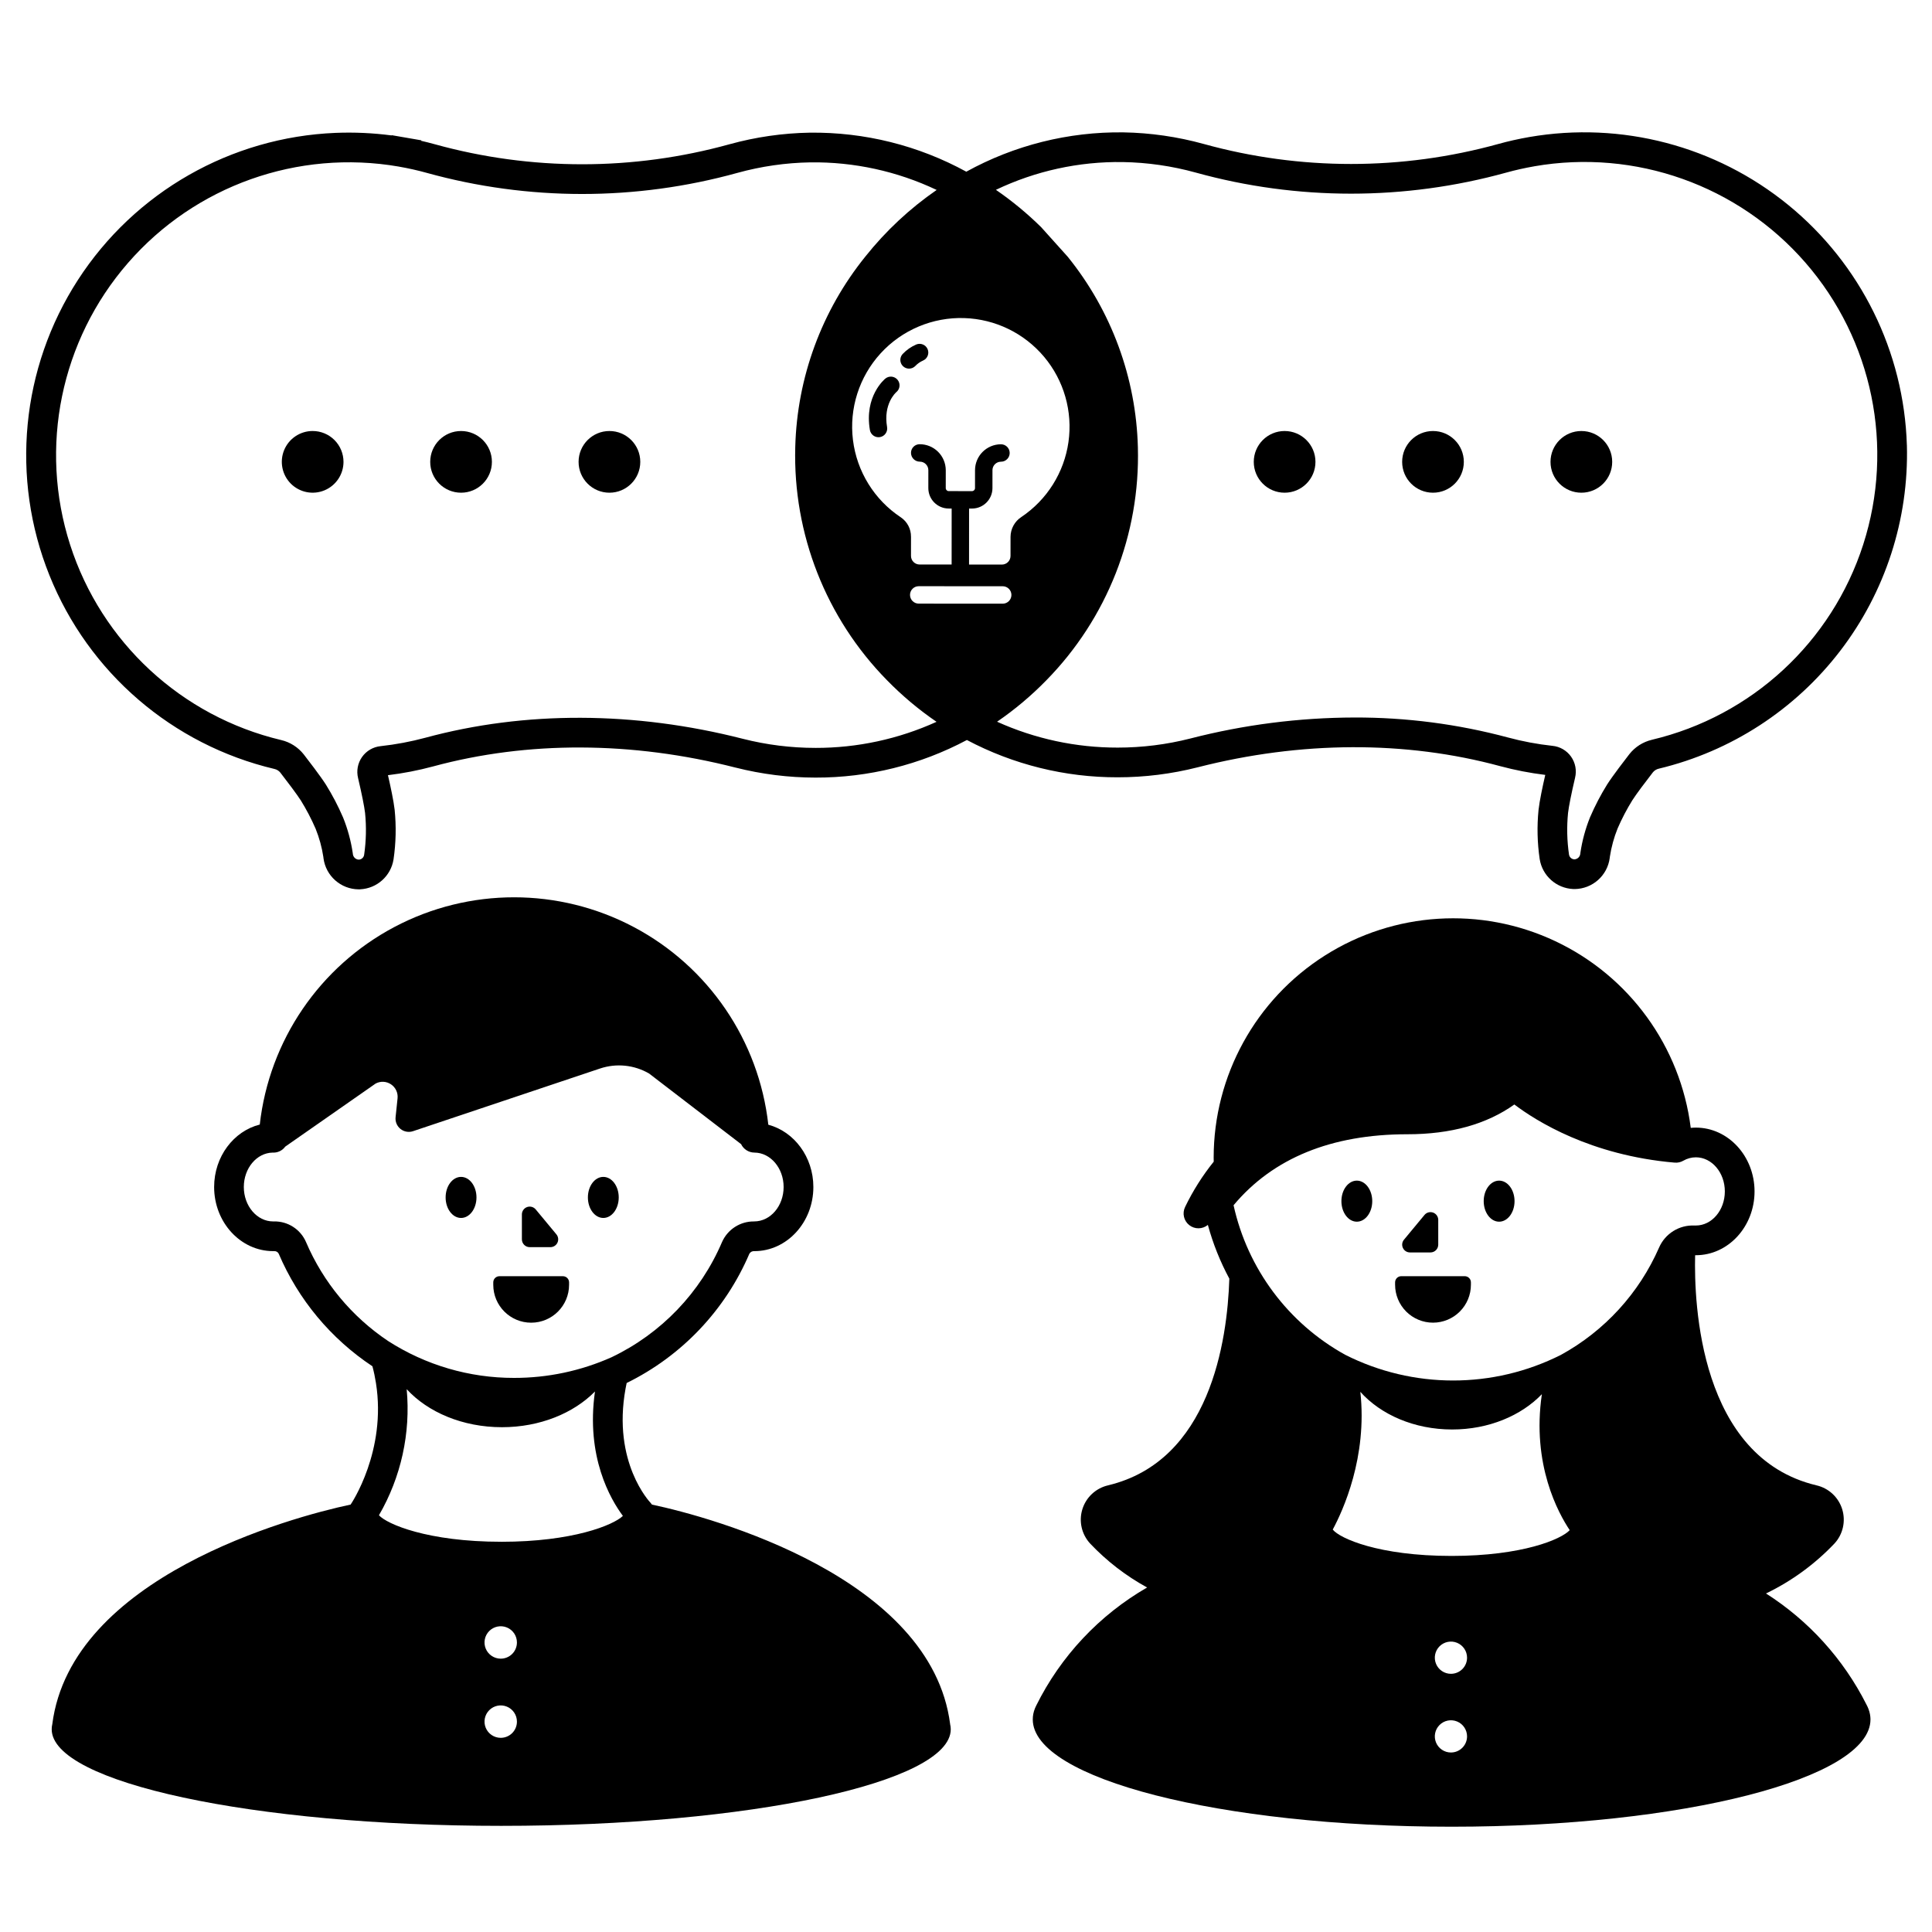
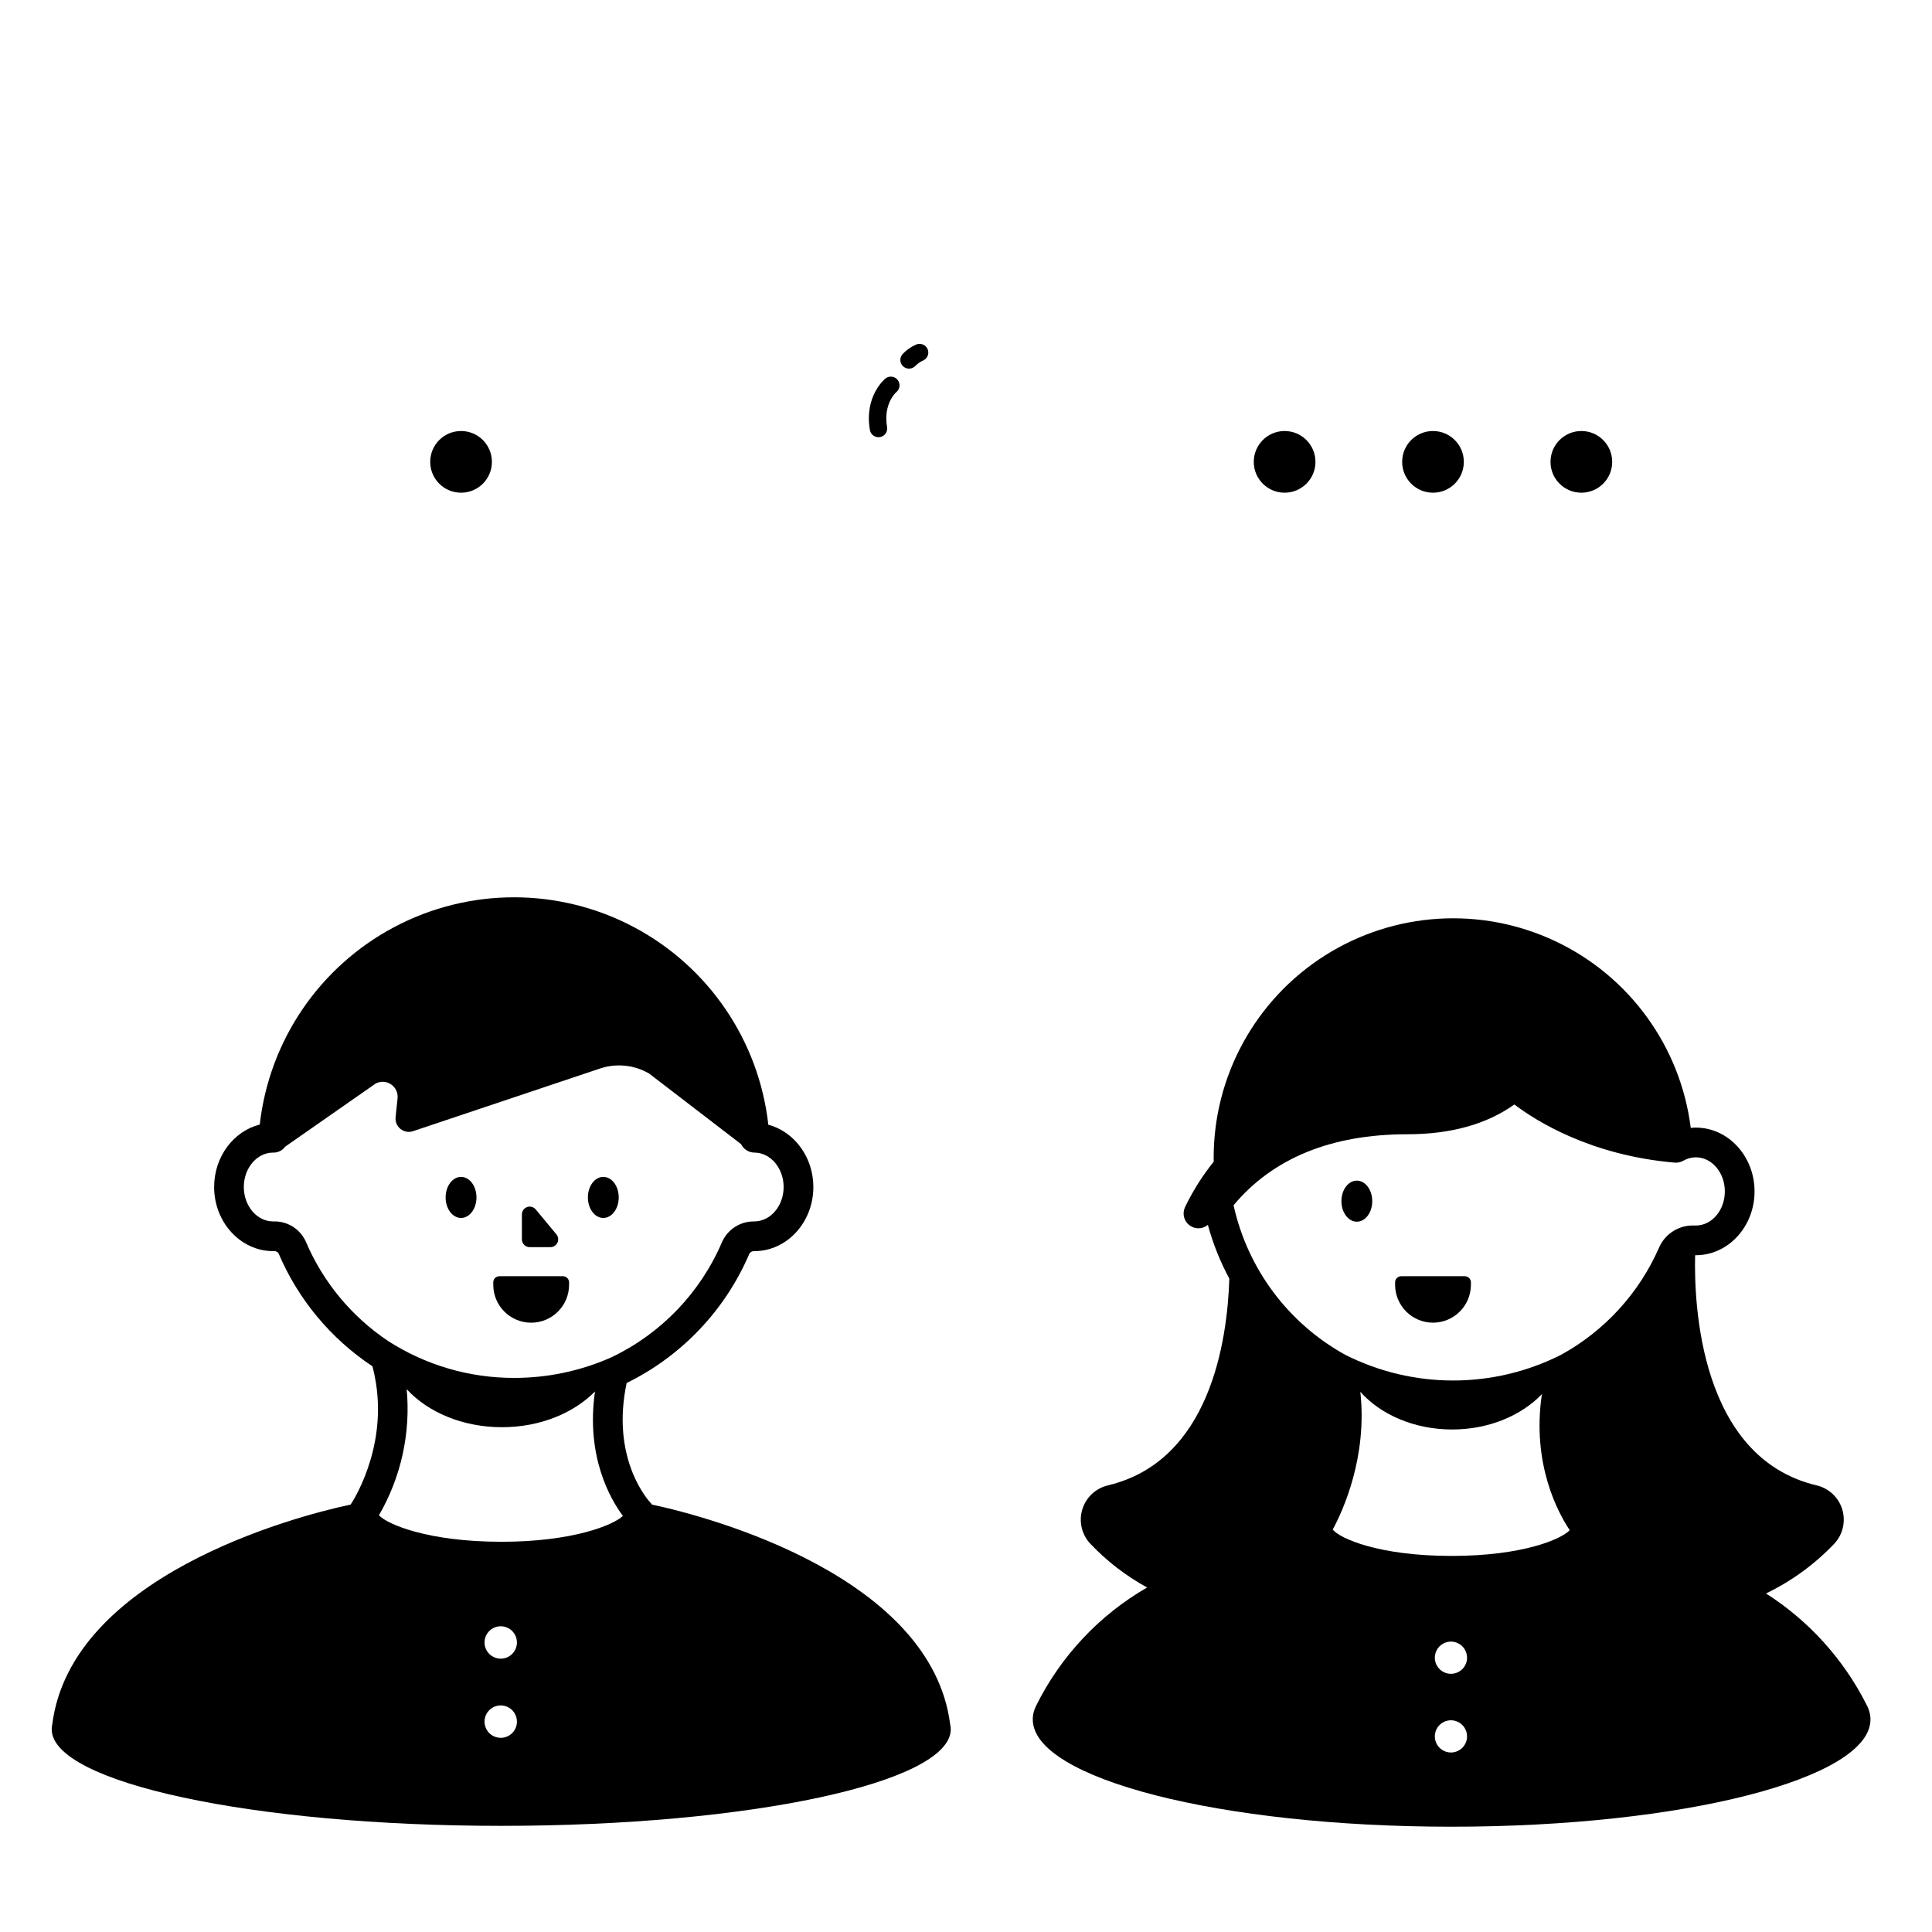
<svg xmlns="http://www.w3.org/2000/svg" fill="#000000" width="800px" height="800px" version="1.1" viewBox="144 144 512 512">
  <g>
-     <path d="m226.86 258.22c-3.309 0-6.289 1.992-7.555 5.047-1.262 3.055-0.562 6.57 1.773 8.91 2.34 2.336 5.856 3.035 8.906 1.77 3.055-1.266 5.047-4.246 5.047-7.551 0-2.168-0.859-4.246-2.394-5.781-1.531-1.531-3.609-2.394-5.777-2.394z" />
    <path d="m274.36 266.4c0 4.516-3.66 8.172-8.172 8.172-4.516 0-8.176-3.656-8.176-8.172 0-4.516 3.66-8.176 8.176-8.176 4.512 0 8.172 3.66 8.172 8.176" />
-     <path d="m313.68 266.4c0 4.516-3.66 8.172-8.176 8.172-4.512 0-8.172-3.656-8.172-8.172 0-4.516 3.66-8.176 8.172-8.176 4.516 0 8.176 3.66 8.176 8.176" />
    <path d="m492.61 266.4c0 4.516-3.66 8.172-8.176 8.172-4.512 0-8.172-3.656-8.172-8.172 0-4.516 3.66-8.176 8.172-8.176 4.516 0 8.176 3.66 8.176 8.176" />
    <path d="m531.93 266.4c0 4.516-3.656 8.172-8.172 8.172-4.516 0-8.172-3.656-8.172-8.172 0-4.516 3.656-8.176 8.172-8.176 4.516 0 8.172 3.66 8.172 8.176" />
    <path d="m571.25 266.4c0 4.516-3.66 8.172-8.172 8.172-4.516 0-8.176-3.656-8.176-8.172 0-4.516 3.66-8.176 8.176-8.176 4.512 0 8.172 3.66 8.172 8.176" />
    <path d="m395.8 600.93c-5.008-38.926-63.023-54.82-79.016-58.195-0.117-0.176-0.25-0.34-0.395-0.492-0.109-0.109-10.176-10.637-6.613-30.238 0.09-0.492 0.188-0.992 0.297-1.496 14.594-7.16 26.133-19.316 32.52-34.262 0.273-0.465 0.785-0.727 1.32-0.68 8.621 0 15.637-7.625 15.637-16.992 0-7.969-5.098-14.691-11.938-16.512-2.496-22.293-15.852-41.906-35.676-52.395-19.824-10.488-43.555-10.496-63.387-0.02-19.832 10.48-33.199 30.086-35.707 52.371-6.918 1.742-12.094 8.5-12.094 16.551 0 9.367 7.016 16.992 15.637 16.992h0.266v0.004c0.504-0.039 0.984 0.227 1.211 0.68 5.188 12.156 13.82 22.527 24.836 29.832 0.391 1.465 0.703 2.945 0.934 4.441 2.856 17.996-6.504 31.91-6.711 32.207-15.91 3.363-74.055 19.234-79.062 58.203-0.105 0.441-0.16 0.891-0.156 1.348 0 14.129 53.332 25.594 119.13 25.594 65.789 0 119.13-11.465 119.13-25.594-0.004-0.457-0.059-0.91-0.168-1.348zm-170.7-127.77c-1.465-3.391-4.84-5.555-8.531-5.469h-0.188c-4.281 0-7.766-4.094-7.766-9.121 0-4.981 3.406-9.031 7.625-9.121l0.004-0.004c0.082 0.008 0.164 0.012 0.246 0.012 1.227-0.008 2.375-0.598 3.098-1.586l23.969-16.727h0.004c1.293-0.684 2.863-0.602 4.074 0.223 1.215 0.82 1.875 2.246 1.723 3.703l-0.523 5c-0.125 1.188 0.363 2.359 1.297 3.109 0.934 0.75 2.184 0.977 3.316 0.598l49.562-16.609h0.004c4.324-1.449 9.066-0.969 13.008 1.328l24.383 18.715v0.004c0.652 1.352 2.019 2.219 3.523 2.231 4.269 0.02 7.742 4.113 7.742 9.121 0 5.027-3.484 9.121-7.805 9.121l0.004 0.004c-3.68-0.055-7.031 2.098-8.523 5.461-5.719 13.398-16.133 24.254-29.281 30.531-8.133 3.625-16.938 5.488-25.84 5.473-11.836 0.016-23.426-3.379-33.379-9.781-9.633-6.449-17.188-15.555-21.746-26.215zm51.59 131.38v0.004c-1.734-0.004-3.301-1.051-3.965-2.656-0.66-1.605-0.293-3.453 0.938-4.68 1.23-1.23 3.078-1.594 4.684-0.926 1.602 0.664 2.648 2.234 2.644 3.969 0 1.141-0.453 2.234-1.258 3.039-0.809 0.805-1.902 1.254-3.043 1.254zm0-20.98v0.004c-1.734-0.004-3.301-1.051-3.965-2.656-0.66-1.605-0.293-3.453 0.938-4.68 1.23-1.227 3.078-1.594 4.684-0.926 1.602 0.668 2.648 2.234 2.644 3.973 0 1.137-0.453 2.231-1.258 3.035-0.809 0.805-1.902 1.258-3.043 1.254zm0.156-30.977c-19.484 0-30.316-4.676-32.422-7.027v0.004c5.863-10.102 8.434-21.781 7.352-33.414 5.609 6.102 14.82 10.078 25.25 10.078 10.066 0 18.992-3.719 24.648-9.465-2.469 17.328 4.144 28.605 7.398 32.973-2.535 2.445-13.312 6.856-32.223 6.856z" />
    <path d="m284.38 474.51h5.477c0.801 0 1.531-0.461 1.875-1.191 0.34-0.727 0.23-1.586-0.281-2.203l-5.477-6.602c-0.555-0.672-1.477-0.926-2.297-0.629-0.824 0.297-1.371 1.078-1.371 1.953v6.602c0 0.547 0.219 1.074 0.609 1.465 0.387 0.391 0.914 0.605 1.465 0.605z" />
    <path d="m307.97 461.33c0 3.008-1.828 5.441-4.086 5.441-2.258 0-4.086-2.434-4.086-5.441 0-3.008 1.828-5.441 4.086-5.441 2.258 0 4.086 2.434 4.086 5.441" />
    <path d="m270.27 461.33c0 3.008-1.832 5.441-4.086 5.441-2.258 0-4.09-2.434-4.09-5.441 0-3.008 1.832-5.441 4.09-5.441 2.254 0 4.086 2.434 4.086 5.441" />
    <path d="m276.35 482.21h16.832c0.898 0 1.629 0.73 1.629 1.629v0.641c0 5.551-4.496 10.047-10.047 10.047-5.547 0-10.043-4.496-10.043-10.047v-0.641c0-0.902 0.73-1.629 1.629-1.629z" />
    <path d="m374.53 257.95c0.215 1.254 1.41 2.102 2.668 1.887 1.258-0.215 2.102-1.41 1.887-2.668-1.051-6.144 2.301-9.125 2.477-9.277 0.973-0.812 1.109-2.262 0.301-3.242-0.805-0.977-2.25-1.125-3.234-0.324-0.23 0.188-5.625 4.695-4.098 13.625z" />
    <path d="m384.93 241.69c0.621-0.004 1.215-0.258 1.645-0.707 0.578-0.609 1.277-1.098 2.047-1.434 1.168-0.508 1.703-1.859 1.203-3.027-0.5-1.168-1.848-1.711-3.016-1.223-1.344 0.582-2.555 1.422-3.559 2.481-0.648 0.668-0.828 1.66-0.461 2.516 0.367 0.852 1.211 1.402 2.141 1.395z" />
-     <path d="m649.34 261.98c-0.762-24.762-12.219-47.98-31.414-63.648-19.195-15.664-44.242-22.238-68.656-18.016-2.812 0.492-5.566 1.109-8.18 1.836-25.547 7.07-52.539 7.07-78.09 0-6.949-1.918-14.109-2.953-21.316-3.074-14.535-0.184-28.871 3.406-41.605 10.422-12.699-6.953-26.973-10.516-41.449-10.344-7.203 0.121-14.363 1.156-21.309 3.074-25.551 7.07-52.543 7.07-78.094 0-1.184-0.328-2.391-0.633-3.621-0.918l0.047-0.129-4.613-0.797c-0.191-0.031-0.383-0.066-0.57-0.098l-2.668-0.465-0.023 0.066h-0.004c-4.918-0.648-9.883-0.875-14.84-0.676-27.746 1.129-53.219 15.668-68.297 38.988-15.078 23.32-17.891 52.516-7.531 78.281 10.355 25.77 32.586 44.898 59.609 51.297 0.625 0.137 1.188 0.484 1.586 0.984 1.871 2.41 4.414 5.789 5.398 7.332h0.004c1.492 2.41 2.809 4.926 3.938 7.527 0.969 2.402 1.656 4.91 2.047 7.473l0.039 0.348c0.613 4.684 4.582 8.199 9.305 8.242 0.129 0 0.262-0.004 0.391-0.008l0.004-0.004c4.465-0.203 8.168-3.523 8.863-7.938 0.637-4.352 0.734-8.762 0.293-13.137-0.277-2.391-1.074-6.133-1.773-9.168 4.035-0.488 8.035-1.266 11.961-2.32 25.059-6.793 52.781-6.688 80.164 0.312v-0.004c6.926 1.758 14.039 2.648 21.184 2.652 13.988 0.031 27.766-3.391 40.113-9.961 12.312 6.519 26.039 9.914 39.969 9.883 7.144 0 14.262-0.891 21.188-2.648 27.383-6.996 55.102-7.106 80.168-0.309 3.926 1.055 7.918 1.828 11.953 2.32-0.703 3.047-1.5 6.797-1.781 9.25v0.004c-0.438 4.348-0.336 8.73 0.301 13.055 0.699 4.418 4.406 7.734 8.875 7.934 0.129 0.004 0.262 0.008 0.391 0.008 4.719-0.047 8.684-3.559 9.297-8.238l0.039-0.348c0.395-2.562 1.078-5.07 2.047-7.473 1.121-2.586 2.426-5.086 3.91-7.481 1.02-1.602 3.562-4.977 5.422-7.367h-0.004c0.402-0.504 0.965-0.855 1.594-0.996 19.125-4.586 36.094-15.605 48.062-31.211 11.969-15.609 18.207-34.855 17.68-54.516zm-249.76-33.684c8.18 0.266 15.855 4 21.117 10.266s7.609 14.477 6.457 22.578c-1.152 8.098-5.695 15.328-12.492 19.879-1.77 1.156-2.84 3.121-2.859 5.231l-0.004 5.086c-0.004 1.262-1.023 2.281-2.285 2.281l-8.707-0.004 0.008-14.84h0.828l0.004-0.004c2.965-0.027 5.356-2.438 5.363-5.402l0.004-4.754h-0.004c0-1.238 1-2.246 2.242-2.258h0.039c1.27-0.012 2.293-1.047 2.289-2.316-0.008-1.273-1.035-2.301-2.309-2.301h-0.059c-3.773 0.035-6.816 3.098-6.82 6.871l-0.004 4.754c0 0.434-0.348 0.785-0.781 0.789h-0.008l-6.176-0.004c-0.438 0-0.789-0.355-0.789-0.789l0.004-4.754c-0.004-1.832-0.738-3.59-2.043-4.883-1.301-1.289-3.062-2.008-4.894-2h-0.02c-0.605 0.008-1.184 0.254-1.609 0.688-0.422 0.434-0.656 1.016-0.648 1.625 0.016 1.277 1.059 2.309 2.34 2.309 1.246 0 2.254 1.012 2.258 2.258l-0.004 4.754c0 2.984 2.418 5.406 5.402 5.41h0.781l-0.008 14.84-8.484-0.004c-0.605 0-1.188-0.238-1.617-0.668-0.43-0.426-0.668-1.008-0.668-1.613l0.004-5.086h-0.004c0.02-2.055-0.988-3.984-2.691-5.133-7.019-4.648-11.656-12.137-12.688-20.492s1.645-16.746 7.324-22.961c5.684-6.215 13.797-9.633 22.211-9.355zm-149.22-43.996-0.039 0.227zm109.75 157.9c-6.488 0-12.949-0.809-19.238-2.406-28.695-7.332-57.801-7.43-84.16-0.281-3.883 1.043-7.84 1.785-11.832 2.223-1.98 0.195-3.777 1.238-4.926 2.863-1.148 1.625-1.535 3.668-1.059 5.602 0.977 4.152 1.656 7.547 1.852 9.227 0.375 3.699 0.289 7.434-0.246 11.113-0.105 0.711-0.703 1.246-1.422 1.273-0.801-0.035-1.457-0.645-1.559-1.438l-0.035-0.324h-0.004c-0.477-3.211-1.332-6.356-2.543-9.367l-0.047-0.109c-1.293-2.996-2.809-5.891-4.531-8.66-1.457-2.281-4.844-6.68-5.856-7.984-1.508-1.91-3.617-3.254-5.984-3.809-26.418-6.281-47.629-25.91-55.938-51.758-8.305-25.848-2.5-54.16 15.312-74.652 17.809-20.496 45.035-30.188 71.793-25.566v0.004c2.559 0.445 5.059 1.008 7.43 1.668 26.926 7.453 55.371 7.453 82.297 0 6.305-1.742 12.805-2.68 19.344-2.789 11.566-0.152 23.016 2.348 33.469 7.309-7.125 4.918-13.484 10.855-18.875 17.625-11.59 14.332-18.125 32.09-18.598 50.516-0.625 23.031 8.145 45.332 24.293 61.766 4.008 4.109 8.41 7.805 13.148 11.043-10.078 4.574-21.02 6.934-32.086 6.914zm27.371-38.234c-0.613 0.004-1.199-0.238-1.637-0.668-0.434-0.434-0.68-1.02-0.68-1.633-0.008-1.273 1.023-2.312 2.301-2.316h0.02l22.234 0.016-0.004-0.004c1.277-0.004 2.316 1.027 2.32 2.301 0.004 1.277-1.027 2.312-2.301 2.32h-0.02zm194.3 36.082c-2.371 0.559-4.481 1.902-5.988 3.816-1 1.289-4.383 5.676-5.879 8.02-1.711 2.758-3.215 5.637-4.5 8.617l-0.047 0.109c-1.211 3.012-2.066 6.156-2.543 9.367l-0.035 0.32h-0.004c-0.094 0.793-0.75 1.402-1.551 1.441-0.719-0.027-1.32-0.559-1.43-1.27-0.535-3.656-0.621-7.359-0.254-11.035 0.203-1.758 0.883-5.152 1.863-9.32h-0.004c0.477-1.93 0.086-3.973-1.062-5.598-1.152-1.625-2.949-2.668-4.93-2.859-3.992-0.434-7.941-1.176-11.816-2.219-13.258-3.551-26.934-5.332-40.66-5.289-14.676 0.035-29.293 1.906-43.504 5.57-6.289 1.598-12.754 2.406-19.242 2.406-11.02 0.016-21.914-2.32-31.957-6.859 4.688-3.211 9.051-6.879 13.02-10.945 16.148-16.438 24.918-38.734 24.293-61.77-0.473-18.426-7.008-36.18-18.598-50.516l-7.012-7.805c-3.703-3.656-7.723-6.973-12.012-9.922 10.488-5.008 21.992-7.527 33.613-7.359 6.543 0.109 13.043 1.047 19.352 2.789 26.926 7.453 55.371 7.449 82.301 0 2.371-0.66 4.867-1.219 7.418-1.664v-0.004c26.766-4.648 54.016 5.035 71.844 25.535 17.828 20.5 23.637 48.828 15.32 74.691-8.32 25.859-29.559 45.488-55.996 51.75z" />
    <path d="m639.2 596.98c0-0.02-0.012-0.031-0.02-0.051v0.004c-0.156-0.418-0.34-0.82-0.551-1.211-6.078-12.047-15.297-22.23-26.68-29.473 0.023 0.012 0.051 0.02 0.074 0.031 6.789-3.277 12.93-7.758 18.125-13.227 2.258-2.445 3.039-5.91 2.055-9.09-0.984-3.184-3.594-5.598-6.84-6.336-30.945-7.398-32.453-48.082-32.137-60.984 0.062 0 0.125 0.004 0.188 0.004 8.582 0 15.559-7.586 15.559-16.906 0-9.328-6.977-16.914-15.559-16.914-0.453 0-0.895 0.031-1.348 0.07-2.715-21.562-16.273-40.234-35.93-49.492-19.66-9.258-42.691-7.812-61.039 3.828-18.352 11.645-29.469 31.863-29.465 53.594 0 0.344 0.02 0.688 0.02 1.023-2.977 3.699-5.523 7.727-7.586 12.004-0.812 1.664-0.355 3.668 1.094 4.812 1.453 1.148 3.508 1.125 4.938-0.051 1.348 4.949 3.258 9.727 5.688 14.242-0.531 16.59-5.141 48.32-32.121 54.766l0.004 0.004c-3.246 0.742-5.848 3.156-6.832 6.34-0.984 3.18-0.199 6.641 2.059 9.086 4.391 4.644 9.48 8.57 15.086 11.641 0.012-0.008 0.031-0.008 0.043-0.016v0.004c-12.695 7.316-22.938 18.227-29.438 31.355-0.008 0.008-0.012 0.016-0.008 0.027-0.195 0.402-0.297 0.648-0.316 0.688v0.012c-0.375 0.922-0.57 1.906-0.57 2.902 0 15.695 49.691 28.43 111 28.43 61.305 0 111-12.734 111-28.43h0.004c-0.008-0.918-0.18-1.828-0.504-2.688zm-122.24-152.39c11.504 0 21.02-2.656 28.359-7.891 5.637 4.281 20.133 13.492 42.5 15.41v-0.004c0.793 0.07 1.594-0.105 2.281-0.508 1.008-0.586 2.152-0.895 3.316-0.898 4.242 0 7.684 4.055 7.684 9.043 0 4.981-3.445 9.031-7.684 9.031h-0.355v0.004c-4.035-0.195-7.773 2.129-9.387 5.836-5.293 12.094-14.441 22.098-26.016 28.445-17.977 9.059-39.184 9.055-57.152-0.02-15.102-8.344-25.887-22.785-29.598-39.637 10.441-12.484 25.93-18.812 46.051-18.812zm11.551 163.84c-1.727 0-3.281-1.039-3.945-2.637-0.66-1.594-0.293-3.434 0.926-4.652 1.223-1.223 3.059-1.586 4.656-0.926 1.594 0.66 2.637 2.219 2.637 3.945-0.004 2.356-1.914 4.269-4.273 4.269zm0-20.852c-1.727 0-3.281-1.039-3.945-2.637-0.66-1.594-0.293-3.43 0.926-4.652 1.223-1.223 3.059-1.586 4.656-0.926 1.594 0.66 2.637 2.219 2.637 3.945 0 1.133-0.449 2.219-1.25 3.019s-1.891 1.25-3.023 1.25zm0.156-31.242c-19.285 0-29.648-4.656-31.477-6.988 2.688-4.988 9.219-19.199 7.312-36.496 5.41 6.043 14.289 9.977 24.336 9.977 9.691 0 18.312-3.672 23.773-9.359-2.746 18.676 4.41 31.605 7.379 36.035-2.203 2.406-12.527 6.832-31.32 6.832z" />
-     <path d="m517.65 475.91h5.441c1.137 0 2.059-0.922 2.059-2.062v-6.559c0-0.867-0.543-1.645-1.359-1.938-0.816-0.297-1.73-0.047-2.285 0.621l-5.441 6.562c-0.512 0.613-0.617 1.469-0.277 2.191 0.336 0.723 1.066 1.184 1.863 1.184z" />
-     <path d="m545.37 462.32c0 3.004-1.832 5.441-4.086 5.441-2.258 0-4.086-2.438-4.086-5.441 0-3.008 1.828-5.441 4.086-5.441 2.254 0 4.086 2.434 4.086 5.441" />
    <path d="m507.66 462.32c0 3.004-1.828 5.441-4.086 5.441s-4.086-2.438-4.086-5.441c0-3.008 1.828-5.441 4.086-5.441s4.086 2.434 4.086 5.441" />
    <path d="m523.76 494.52c2.664 0 5.219-1.059 7.102-2.941 1.887-1.883 2.945-4.441 2.945-7.106v-0.641c0-0.434-0.172-0.848-0.48-1.152-0.305-0.305-0.719-0.477-1.152-0.477h-16.828c-0.434 0-0.848 0.172-1.152 0.477-0.309 0.305-0.48 0.719-0.48 1.152v0.641c0 2.664 1.059 5.219 2.945 7.106 1.883 1.883 4.438 2.941 7.102 2.941z" />
  </g>
</svg>